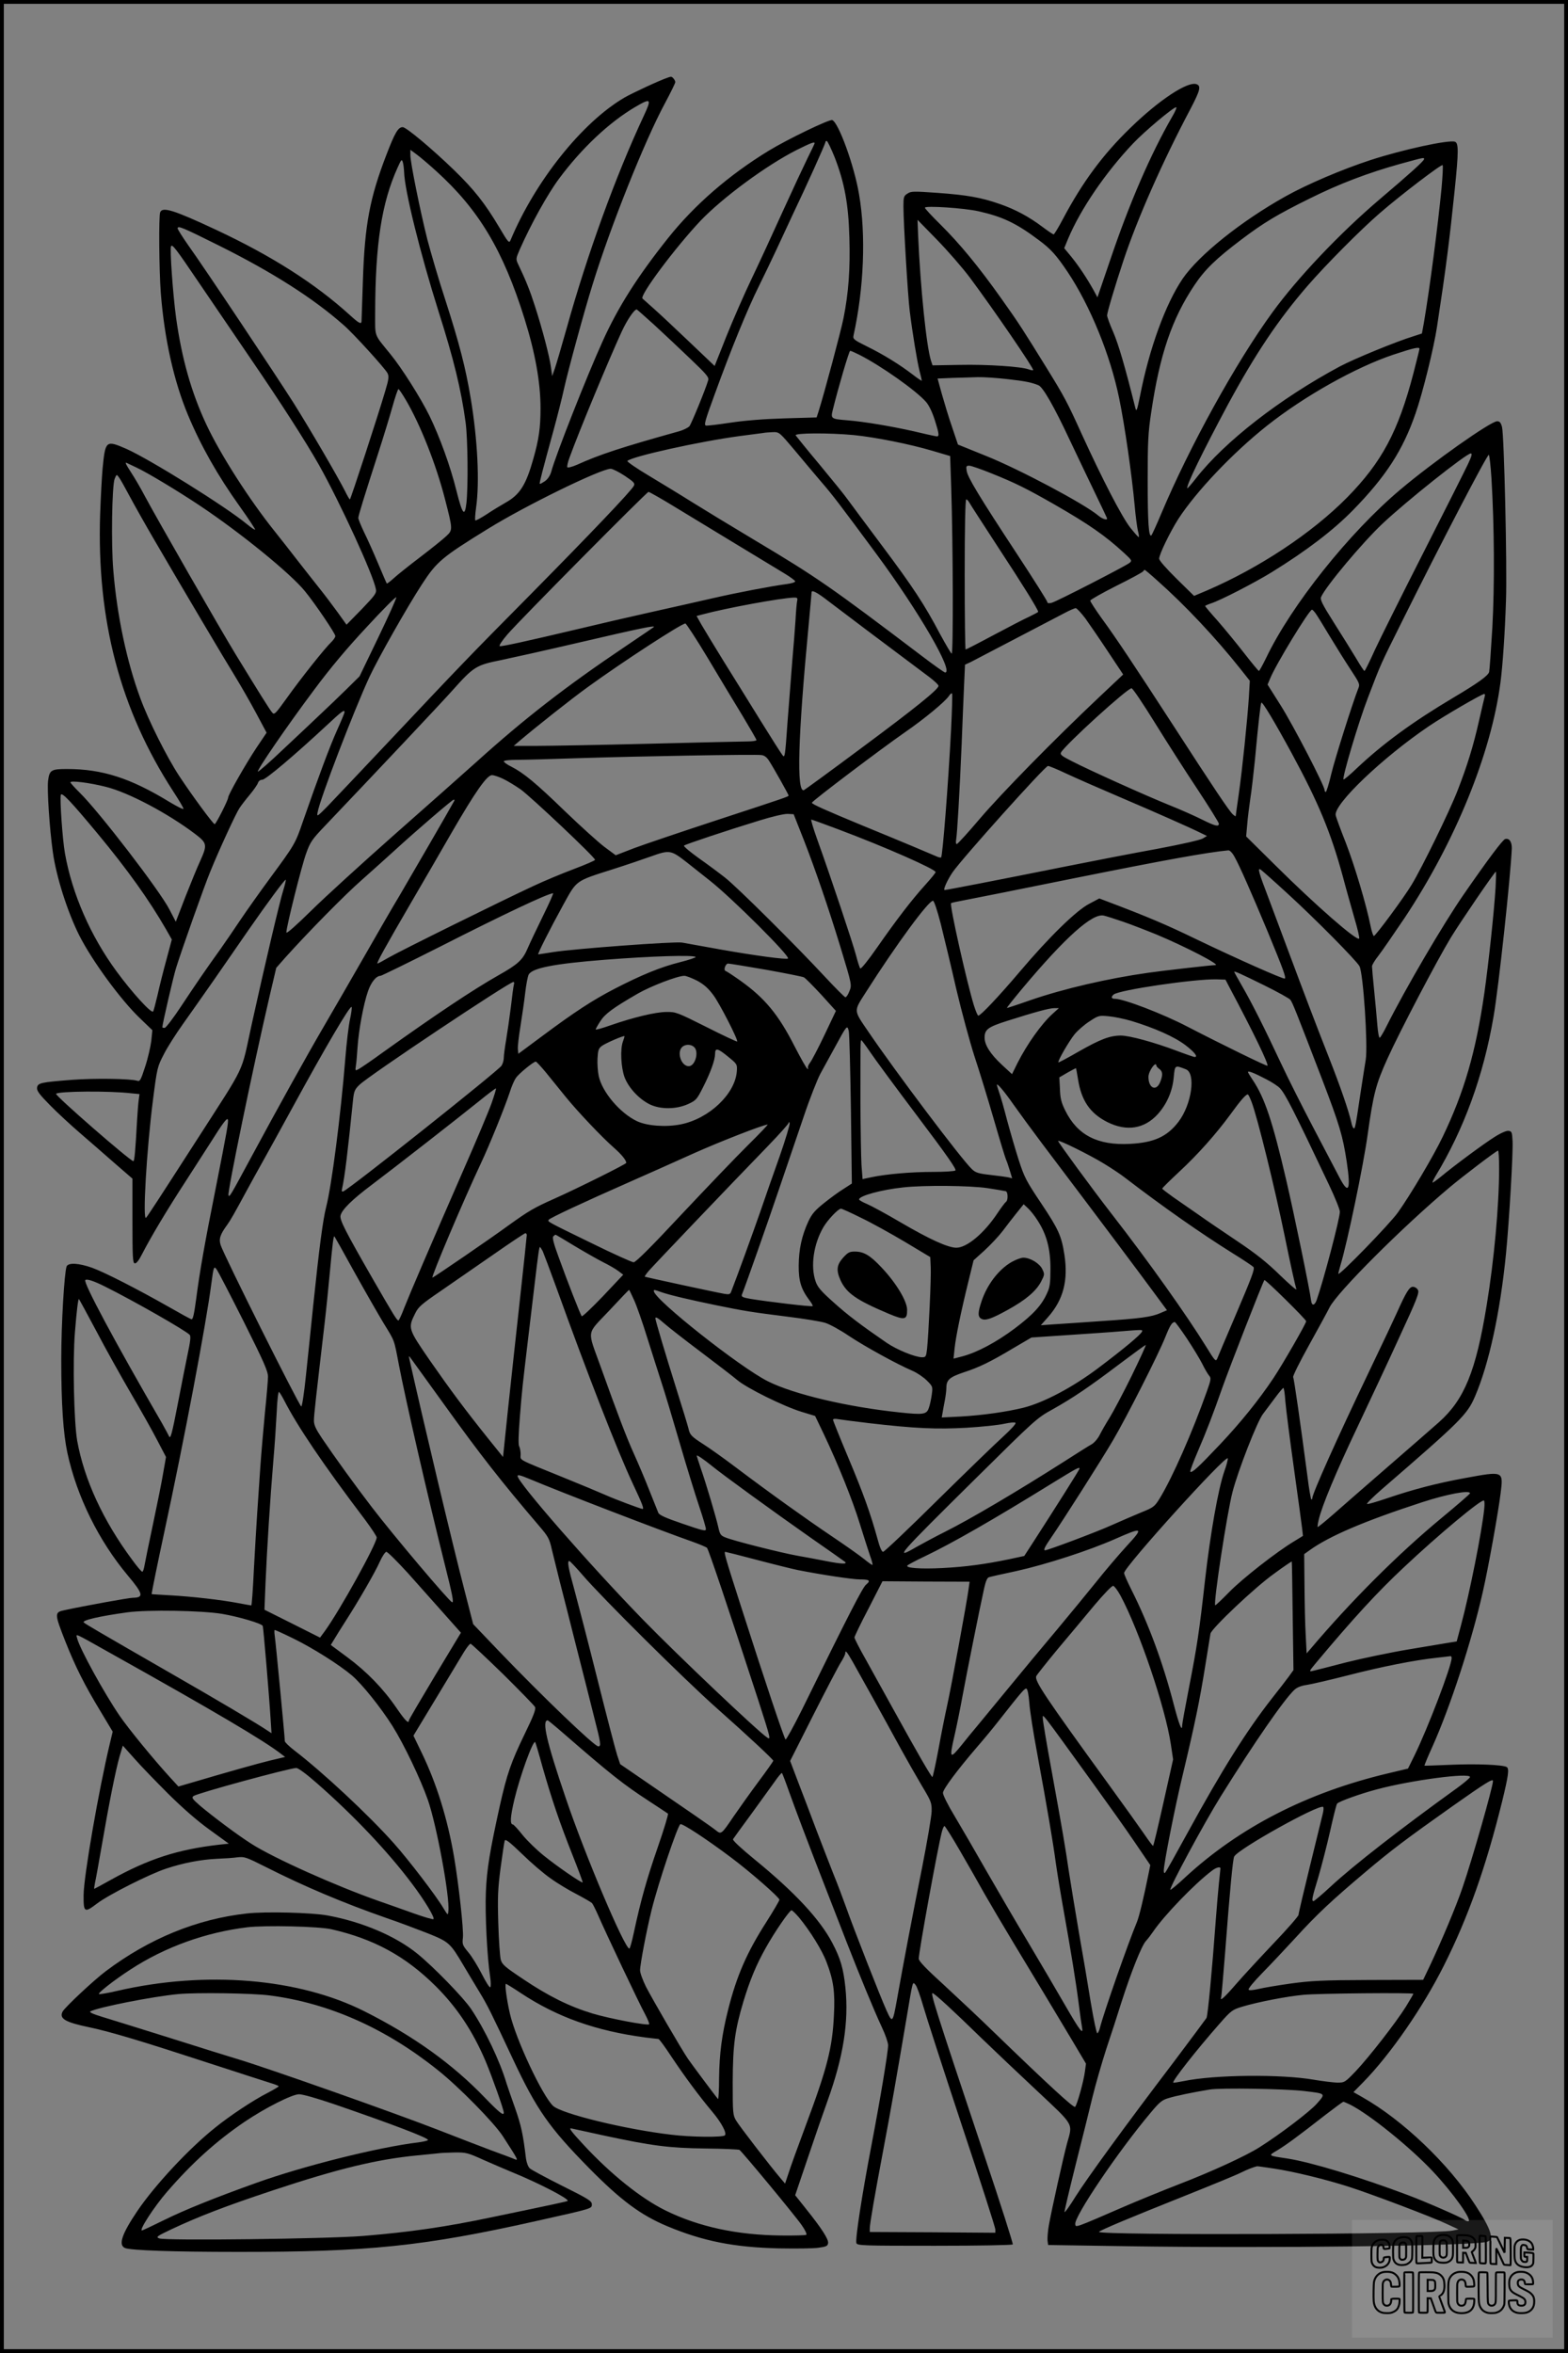
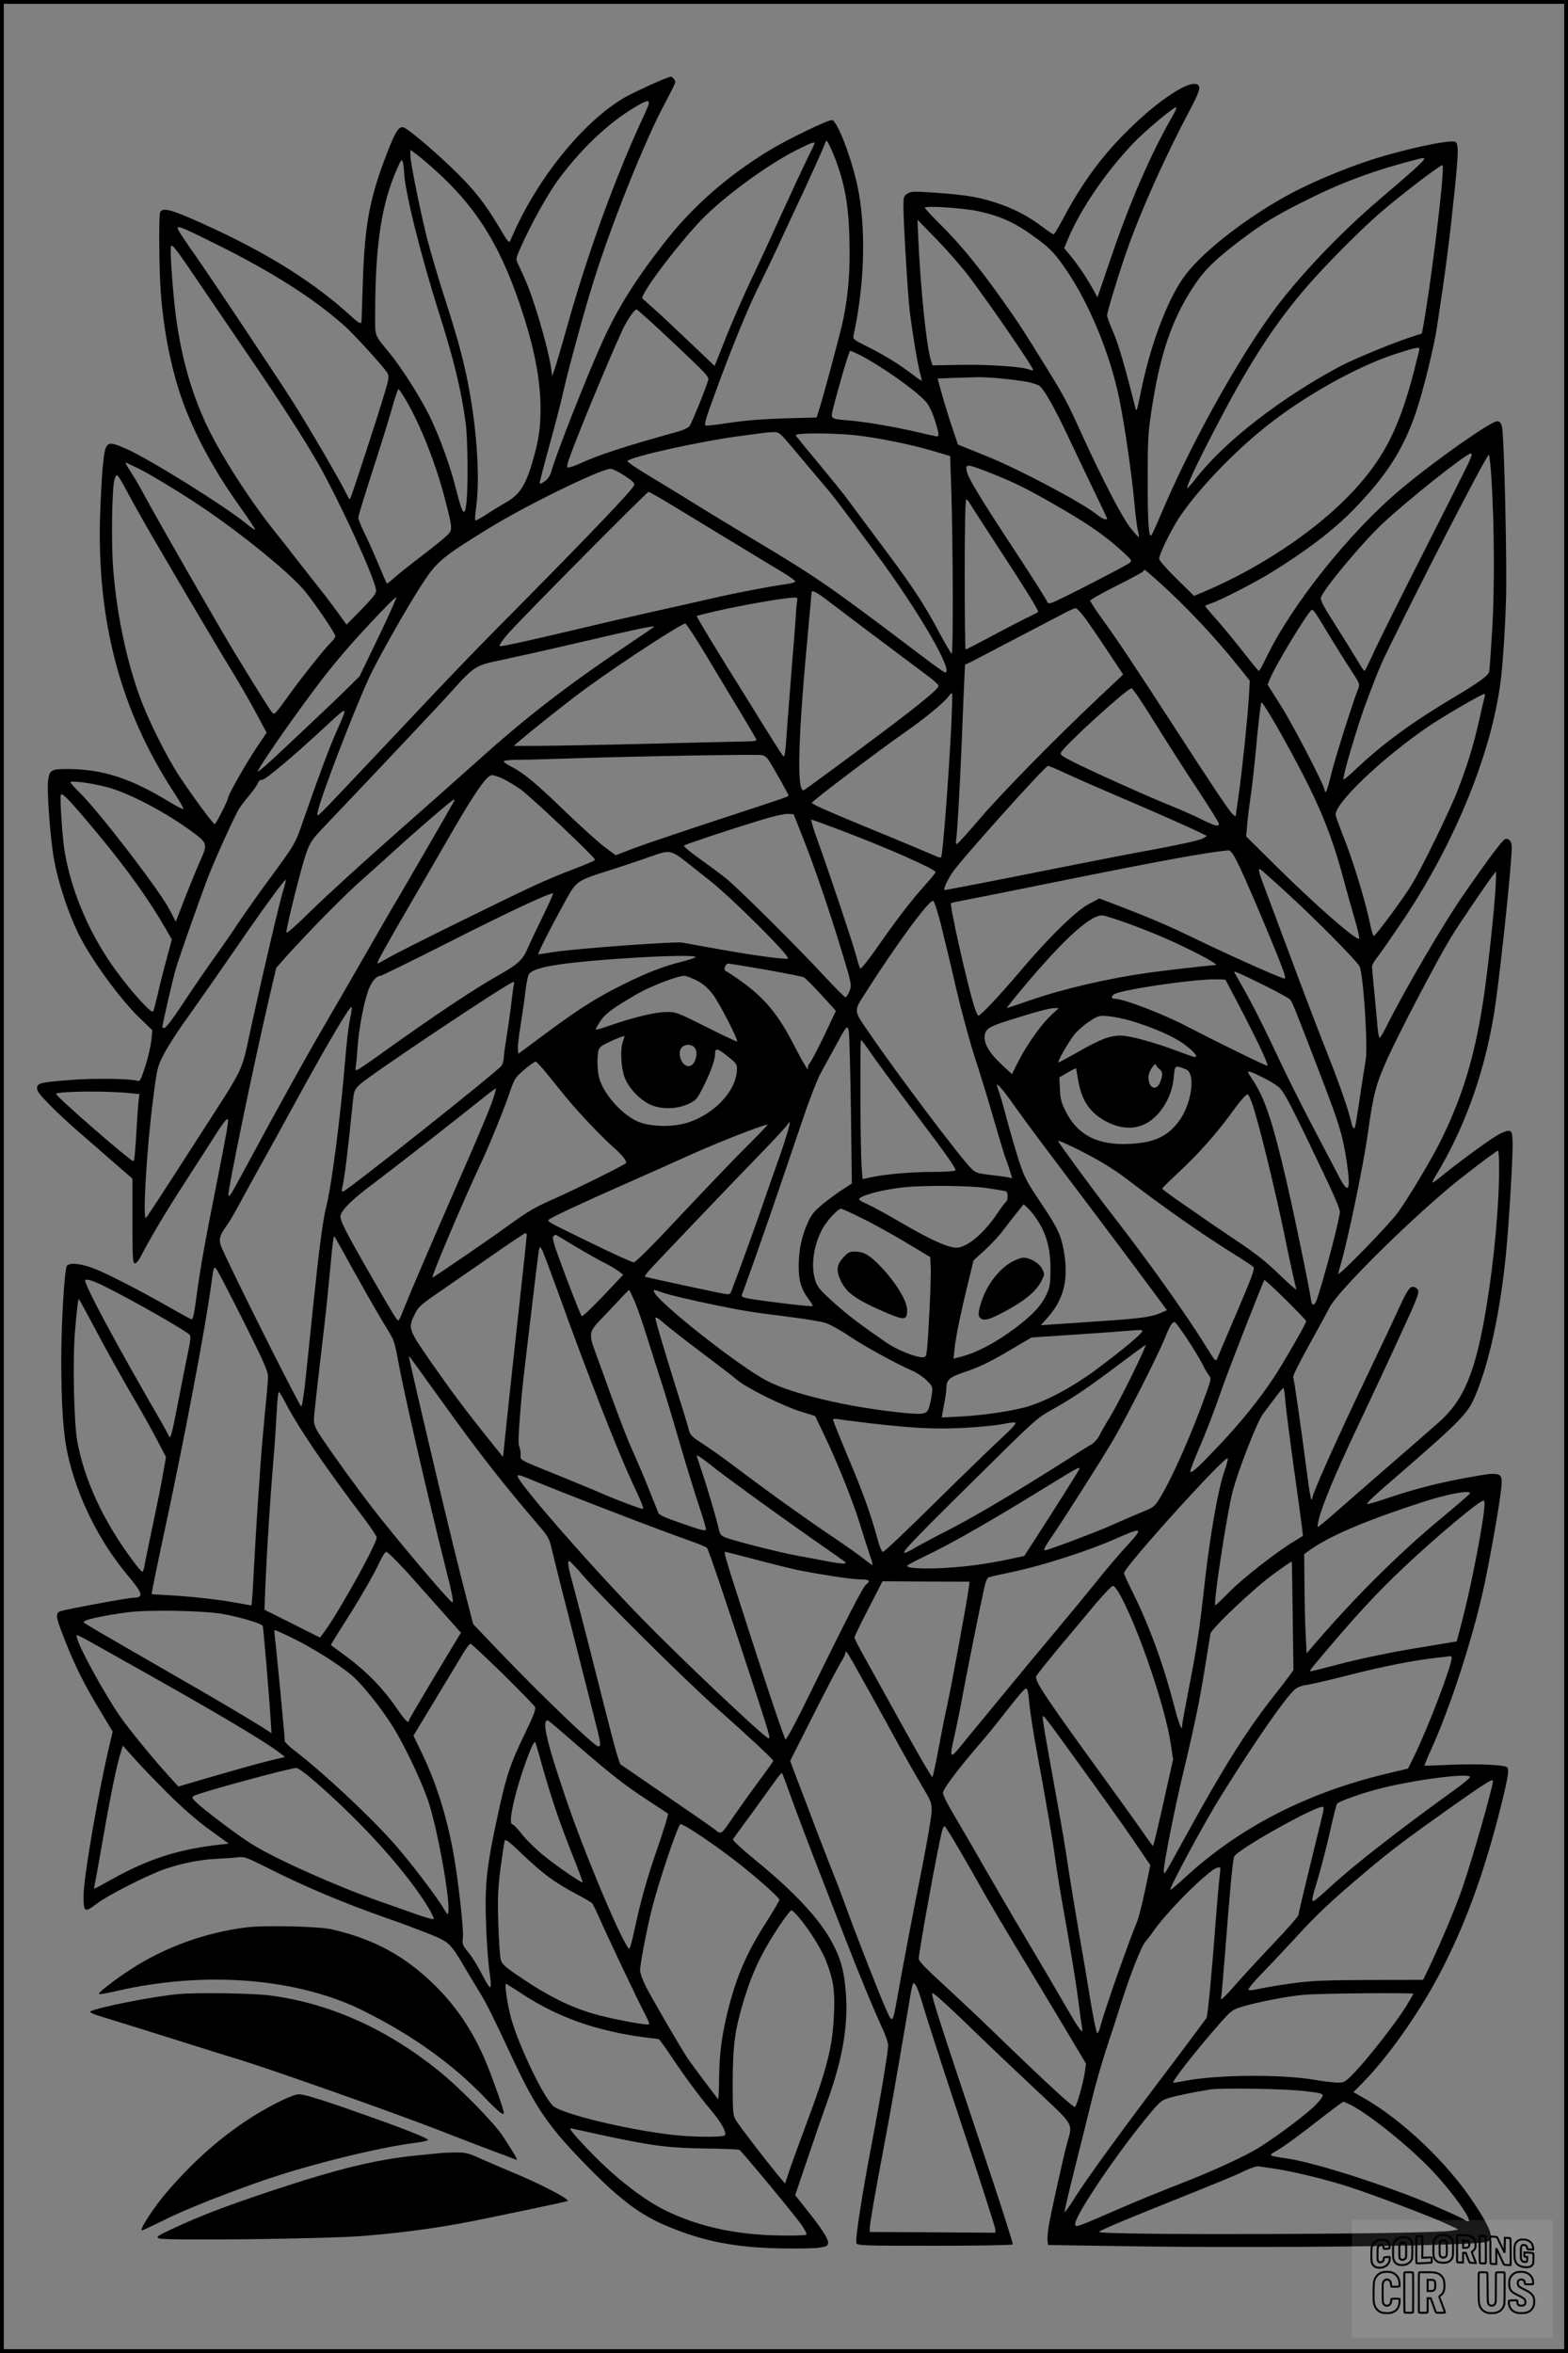
<svg xmlns="http://www.w3.org/2000/svg" version="1.0" width="1024pt" height="1536pt" viewBox="0 0 1024 1536" preserveAspectRatio="xMidYMid meet">
  <rect x="0" y="0" width="1024" height="1536" fill="#808080" stroke="none" />
  <g transform="translate(0.00 0.00) scale(1)">
    <g transform="translate(0,1536) scale(0.1,-0.1)" fill="#000000" stroke="none">
      <path d="M4360 14853 c-49 -16 -234 -102 -282 -130 -277 -162 -583 -546 -744 -931 -9 -22 -15 -15 -73 83 -94 158 -164 247 -297 376 -143 138 -311 279 -334 279 -30 0 -51 -36 -106 -179 -109 -283 -142 -455 -154 -821 -5 -140 -9 -261 -9 -267 -1 -22 -17 -14 -76 40 -227 206 -508 385 -870 555 -282 132 -354 154 -369 116 -10 -25 -7 -379 4 -525 23 -298 85 -577 178 -799 84 -201 194 -395 337 -595 58 -81 103 -150 101 -152 -3 -3 -26 13 -53 35 -137 114 -635 424 -788 492 -134 58 -137 55 -155 -128 -5 -53 -12 -187 -16 -297 -23 -695 131 -1278 478 -1812 38 -58 68 -109 66 -113 -2 -5 -43 16 -93 46 -254 155 -438 214 -668 214 -103 0 -114 -7 -123 -76 -7 -60 9 -309 31 -466 22 -160 95 -389 172 -543 85 -168 273 -424 397 -542 l81 -78 -7 -70 c-5 -38 -22 -114 -40 -168 -29 -89 -34 -98 -52 -92 -46 14 -280 17 -426 6 -205 -16 -224 -20 -228 -52 -2 -20 15 -43 86 -115 48 -49 135 -129 193 -179 57 -49 158 -137 224 -195 l120 -104 0 -275 c0 -237 2 -276 15 -278 10 -2 27 19 47 59 58 113 164 290 283 473 64 99 138 215 166 258 78 124 107 163 112 149 5 -16 -5 -72 -78 -442 -72 -359 -106 -552 -129 -730 -13 -96 -21 -134 -30 -132 -7 1 -74 38 -149 81 -201 114 -417 225 -500 255 -87 31 -156 35 -167 9 -15 -40 -35 -375 -35 -608 0 -291 13 -482 40 -609 62 -285 204 -573 395 -801 100 -119 106 -144 33 -145 -25 0 -319 -53 -447 -81 -66 -14 -66 -21 5 -202 67 -169 126 -286 232 -461 l78 -130 -18 -75 c-73 -304 -171 -868 -172 -991 -1 -115 5 -119 89 -55 75 57 343 192 450 227 115 38 227 59 330 64 50 2 111 6 137 10 44 5 56 1 185 -64 249 -126 502 -233 788 -333 77 -26 196 -71 265 -98 143 -57 150 -64 237 -211 31 -52 78 -131 105 -175 51 -84 75 -132 217 -435 156 -332 237 -448 499 -714 207 -210 337 -306 509 -378 234 -98 436 -138 728 -145 110 -2 227 -1 260 4 51 7 60 11 63 30 4 25 -41 95 -145 225 l-70 88 82 242 c45 134 103 301 129 373 104 289 140 516 117 741 -13 124 -32 190 -86 292 -81 154 -245 330 -507 544 -88 72 -145 125 -141 132 4 6 56 79 117 161 60 83 129 178 154 213 24 35 46 61 49 58 2 -2 22 -53 43 -113 41 -115 123 -333 240 -633 40 -102 103 -264 140 -360 86 -220 176 -439 229 -553 23 -48 41 -101 41 -118 0 -44 -51 -351 -109 -654 -62 -324 -107 -616 -98 -638 6 -16 48 -17 511 -17 283 0 507 4 510 9 3 5 -81 269 -188 587 -325 973 -354 1064 -333 1052 22 -12 122 -103 317 -293 80 -77 243 -232 363 -344 245 -230 233 -209 196 -341 -24 -88 -101 -434 -119 -535 -7 -38 -10 -83 -9 -100 l4 -30 520 -8 c934 -14 2262 2 2347 29 48 15 26 82 -77 239 -176 272 -476 557 -738 705 l-58 33 65 66 c176 180 388 486 525 759 159 316 275 644 381 1073 41 168 47 213 30 224 -25 15 -198 22 -360 15 -96 -4 -176 -7 -177 -6 -2 2 21 57 51 123 117 260 258 692 330 1013 35 152 101 520 116 642 18 147 21 146 -235 99 -180 -33 -335 -73 -508 -132 -65 -22 -123 -39 -129 -37 -6 2 38 46 98 98 516 446 556 486 607 605 91 212 164 547 202 930 21 213 47 658 43 735 -3 59 -5 65 -26 68 -13 2 -49 -13 -90 -39 -68 -42 -268 -190 -353 -261 -26 -21 -50 -38 -53 -38 -4 0 5 19 19 43 185 305 313 654 379 1042 33 190 111 912 119 1096 1 43 -16 69 -43 62 -16 -4 -110 -129 -272 -363 -133 -192 -380 -614 -502 -857 -19 -39 -40 -74 -45 -77 -5 -4 -12 31 -16 81 -4 49 -13 151 -21 228 -8 77 -14 147 -14 157 0 9 18 39 41 68 22 28 99 140 172 248 330 497 565 1072 626 1537 14 106 29 319 36 535 8 213 -12 1080 -26 1133 -8 29 -15 37 -32 37 -42 0 -419 -266 -632 -446 -333 -280 -712 -755 -876 -1098 -23 -47 -44 -86 -48 -86 -3 1 -46 52 -94 114 -48 62 -126 157 -172 210 -47 52 -85 98 -85 100 0 2 17 10 38 17 61 19 287 136 396 203 230 142 404 275 533 407 213 218 324 389 407 629 46 131 121 433 141 570 58 379 81 561 115 890 26 253 26 307 1 315 -43 13 -339 -51 -551 -120 -184 -60 -414 -158 -555 -237 -290 -162 -566 -383 -672 -538 -111 -164 -217 -453 -278 -765 -19 -93 -23 -105 -30 -80 -68 273 -111 418 -144 495 -23 52 -41 102 -41 111 0 19 55 203 107 359 90 271 255 645 438 990 62 119 70 148 40 160 -57 22 -245 -102 -433 -285 -179 -173 -312 -353 -439 -592 -30 -57 -58 -103 -62 -103 -5 0 -37 22 -72 48 -87 66 -178 115 -279 150 -123 43 -215 59 -408 73 -156 11 -173 11 -196 -5 -24 -15 -26 -23 -26 -84 0 -105 29 -588 41 -682 18 -145 49 -332 64 -391 8 -31 15 -60 15 -64 0 -3 -26 14 -57 38 -87 67 -194 133 -300 185 -87 43 -94 49 -89 72 68 308 82 658 36 922 -31 186 -134 469 -175 484 -18 7 -290 -124 -415 -200 -260 -159 -483 -352 -657 -570 -200 -251 -327 -451 -428 -675 -101 -222 -306 -742 -335 -850 -7 -25 -22 -48 -41 -62 -17 -11 -32 -20 -34 -17 -4 3 17 83 91 353 24 88 55 210 68 270 25 113 132 506 185 675 118 383 342 942 472 1183 38 71 69 134 69 141 0 13 -20 37 -29 35 -4 0 -13 -3 -21 -6z m-156 -250 c-183 -391 -369 -903 -504 -1388 -34 -121 -69 -240 -78 -265 l-16 -45 -8 58 c-9 69 -56 249 -105 400 -31 97 -59 168 -110 274 -15 32 -14 36 12 96 74 167 181 360 257 462 148 199 327 367 497 467 103 60 108 55 55 -59z m3451 -5 c-141 -245 -279 -563 -405 -936 l-83 -243 -26 48 c-43 77 -94 154 -144 216 l-47 57 26 63 c81 192 243 430 424 621 75 79 262 236 281 236 6 0 -6 -28 -26 -62z m-2204 -265 c64 -166 90 -303 96 -524 6 -202 -5 -359 -38 -524 -17 -86 -125 -489 -163 -610 l-13 -40 -209 -6 c-136 -4 -259 -14 -353 -28 -79 -12 -152 -21 -161 -19 -14 3 -5 34 57 203 107 295 217 563 288 705 34 69 85 175 113 235 28 61 76 164 107 230 89 186 215 465 215 476 0 5 4 9 9 9 5 0 28 -48 52 -107z m-131 92 c0 -3 -21 -47 -46 -97 -25 -51 -99 -209 -164 -352 -65 -144 -156 -341 -203 -439 -47 -98 -120 -265 -163 -372 l-77 -194 -166 158 c-91 87 -195 184 -231 216 -36 32 -69 62 -74 66 -21 19 213 332 378 507 145 152 431 363 629 463 94 47 117 55 117 44z m-2470 -183 c277 -251 435 -515 575 -961 70 -223 105 -418 105 -586 0 -127 -11 -204 -47 -330 -48 -171 -88 -234 -181 -286 -31 -18 -88 -52 -125 -77 -37 -24 -70 -42 -73 -39 -3 3 -1 40 5 82 24 167 10 445 -35 715 -33 198 -74 358 -167 646 -42 128 -93 303 -116 390 -47 187 -111 503 -111 551 l0 35 42 -31 c23 -17 81 -66 128 -109z m6450 79 c0 -11 -93 -95 -290 -262 -261 -222 -536 -512 -701 -739 -239 -328 -541 -876 -724 -1310 -31 -74 -61 -139 -65 -144 -18 -19 -25 81 -25 359 0 251 3 311 23 443 56 379 136 612 282 830 68 102 142 174 308 299 144 109 234 163 447 268 193 96 375 165 585 224 164 45 160 44 160 32z m-6661 -84 c3 -119 106 -533 224 -907 100 -314 149 -514 178 -730 14 -105 17 -417 5 -524 -11 -94 -26 -75 -65 80 -39 158 -109 351 -176 489 -57 116 -182 314 -256 404 -108 133 -99 107 -99 265 1 455 42 721 147 953 24 54 27 56 34 33 4 -14 7 -42 8 -63z m6775 -107 c-25 -255 -77 -652 -115 -876 l-13 -71 -55 -18 c-112 -34 -389 -148 -481 -197 -390 -209 -753 -491 -940 -731 -29 -37 -54 -66 -56 -64 -11 11 100 238 266 548 179 330 327 551 519 773 119 137 345 365 471 474 142 123 404 322 411 314 4 -4 0 -72 -7 -152z m-3024 -149 c159 -36 247 -78 395 -189 78 -58 113 -97 187 -207 147 -220 279 -542 337 -826 36 -174 83 -502 101 -699 6 -69 16 -142 21 -164 6 -21 8 -40 6 -42 -2 -3 -27 26 -56 62 -57 74 -181 314 -316 609 -96 212 -114 245 -228 430 -156 252 -181 292 -297 455 -149 210 -271 358 -399 485 -56 55 -101 104 -101 109 0 15 257 -2 350 -23z m-54 -436 c152 -204 419 -594 411 -601 -2 -3 -16 0 -30 5 -48 18 -271 33 -450 29 l-177 -3 -10 30 c-30 94 -69 475 -84 815 l-4 105 127 -130 c70 -72 168 -184 217 -250z m-4906 212 c351 -175 616 -344 814 -519 63 -54 268 -280 286 -313 11 -21 10 -37 -14 -117 -44 -151 -226 -708 -231 -708 -3 0 -17 24 -31 53 -52 102 -229 405 -337 577 -121 190 -578 876 -689 1031 -37 53 -68 102 -68 108 0 20 31 7 270 -112z m-131 -242 c78 -115 230 -338 337 -495 196 -286 362 -545 447 -695 141 -252 356 -720 372 -812 5 -25 -7 -40 -93 -130 l-99 -101 -58 81 c-33 45 -86 116 -120 158 -33 41 -96 122 -140 178 -44 57 -113 145 -153 195 -164 205 -352 498 -444 694 -98 209 -161 431 -198 697 -21 155 -42 453 -33 468 9 14 33 -18 182 -238z m2975 -277 c61 -56 166 -155 234 -220 106 -101 123 -121 117 -140 -19 -64 -110 -285 -123 -301 -9 -9 -38 -24 -66 -32 -380 -106 -520 -152 -668 -219 -32 -14 -60 -21 -63 -16 -3 5 3 33 14 62 61 169 255 636 341 823 35 76 82 145 98 145 2 0 54 -46 116 -102z m4996 -155 c0 -5 -18 -75 -39 -158 -100 -383 -207 -582 -434 -813 -228 -231 -572 -459 -916 -607 l-83 -35 -114 112 c-67 66 -114 119 -114 131 0 28 71 174 125 259 117 180 354 430 578 608 246 195 580 382 827 465 133 44 170 52 170 38z m-3658 -39 c142 -72 370 -233 435 -307 20 -23 41 -67 57 -117 32 -101 33 -114 4 -107 -13 2 -75 16 -138 31 -151 34 -324 63 -432 72 -112 9 -114 10 -99 70 36 146 106 384 113 384 5 0 32 -12 60 -26z m968 -159 c115 -13 156 -21 202 -40 29 -12 101 -137 203 -355 54 -113 130 -274 171 -358 41 -84 74 -155 74 -157 0 -13 -32 -2 -57 19 -93 78 -517 303 -734 390 l-183 74 -38 113 c-22 63 -51 160 -67 216 l-28 102 96 4 c53 1 128 4 166 5 39 1 126 -5 195 -13z m-3929 -137 c95 -162 196 -418 254 -642 53 -206 53 -205 8 -247 -21 -20 -96 -80 -168 -135 -71 -54 -149 -116 -173 -138 -23 -21 -44 -37 -46 -35 -2 2 -27 60 -56 129 -29 69 -70 161 -92 205 -21 44 -38 86 -38 94 0 15 40 144 131 426 32 99 73 233 91 297 18 65 36 118 40 118 4 0 26 -33 49 -72z m2541 -330 c56 -68 133 -158 170 -202 73 -84 118 -143 362 -473 277 -375 508 -773 448 -773 -5 0 -72 47 -148 105 -602 456 -687 515 -1089 755 -159 95 -348 210 -420 255 -71 45 -197 121 -278 170 -81 48 -144 92 -140 96 32 30 474 128 738 163 66 9 131 17 145 19 14 3 44 5 67 6 42 1 42 1 145 -121z m383 102 c140 -14 367 -59 515 -103 l115 -34 7 -209 c12 -368 14 -1084 3 -1081 -5 2 -39 60 -76 128 -101 192 -179 310 -379 577 -102 136 -201 270 -221 297 -19 28 -103 131 -185 230 -83 99 -153 186 -158 193 -9 16 218 17 379 2z m4012 -189 c-18 -38 -147 -295 -288 -572 -141 -277 -285 -566 -320 -641 -34 -76 -65 -138 -68 -138 -4 0 -28 37 -55 83 -27 45 -92 149 -144 231 -79 125 -92 152 -84 170 33 72 268 352 399 476 153 145 549 460 578 460 11 0 6 -18 -18 -69z m153 -92 c19 -316 21 -697 6 -974 -9 -148 -18 -279 -21 -291 -5 -24 -73 -73 -235 -169 -264 -157 -457 -298 -627 -458 -46 -44 -86 -78 -89 -75 -10 11 98 375 160 535 86 225 79 209 222 496 253 509 559 1096 567 1088 4 -4 12 -73 17 -152z m-8849 69 c68 -31 277 -157 416 -250 268 -179 591 -442 685 -558 67 -82 198 -276 198 -292 0 -8 -12 -25 -26 -39 -39 -36 -200 -238 -291 -366 -74 -103 -82 -111 -95 -95 -16 18 -87 132 -240 382 -99 162 -511 880 -594 1035 -26 50 -65 116 -86 148 -38 59 -44 72 -30 65 4 -2 32 -15 63 -30z m5586 -39 c152 -61 225 -97 407 -201 228 -131 333 -204 456 -317 53 -49 54 -51 36 -66 -31 -23 -478 -253 -508 -260 -18 -5 -28 -3 -28 4 0 7 -89 148 -198 314 -248 377 -322 500 -329 543 -5 30 -3 34 17 34 12 0 78 -23 147 -51z m-2397 -15 c61 -41 68 -49 59 -66 -18 -34 -277 -306 -669 -703 -418 -422 -457 -463 -935 -970 -176 -187 -353 -373 -393 -415 -71 -72 -74 -74 -68 -43 15 87 237 665 340 887 57 121 244 452 341 601 97 149 130 177 430 362 247 153 737 392 803 393 12 0 54 -21 92 -46z m-3233 -134 c31 -58 102 -184 158 -280 191 -328 465 -790 532 -898 36 -59 97 -165 135 -236 l69 -129 -66 -98 c-71 -107 -185 -307 -185 -325 0 -17 -80 -174 -88 -174 -10 0 -149 189 -232 315 -82 125 -201 363 -254 508 -88 238 -152 538 -176 833 -15 171 -9 556 9 599 12 29 13 30 27 10 9 -11 40 -67 71 -125z m3573 -77 c188 -114 591 -359 704 -427 38 -23 69 -46 69 -51 1 -6 -26 -14 -58 -18 -97 -13 -319 -55 -480 -92 -82 -19 -260 -59 -395 -89 -135 -30 -351 -80 -480 -111 -342 -81 -502 -116 -516 -113 -8 2 14 35 51 78 80 93 906 926 920 929 6 0 89 -47 185 -106z m1911 35 c7 -13 92 -144 189 -293 161 -245 260 -405 260 -419 0 -2 -26 -16 -57 -31 -32 -14 -137 -69 -235 -121 -97 -52 -179 -94 -182 -94 -3 0 -6 221 -6 490 0 308 4 490 10 490 5 0 15 -10 21 -22z m1226 -507 c183 -162 381 -373 544 -578 l61 -77 -6 -105 c-10 -152 -43 -473 -66 -634 -11 -76 -20 -141 -20 -144 0 -4 -9 2 -19 11 -24 22 -124 171 -386 576 -255 393 -380 581 -472 706 -40 56 -73 107 -73 113 0 6 76 49 169 96 93 46 172 89 176 95 3 5 8 10 11 10 2 0 39 -31 81 -69z m-2146 -136 c69 -53 392 -296 661 -497 31 -24 57 -48 57 -55 1 -22 -150 -144 -513 -413 -196 -146 -361 -266 -366 -268 -49 -17 -39 343 30 1068 11 118 20 218 20 223 0 19 35 1 111 -58z m-2941 -237 l-122 -253 -86 -85 c-48 -47 -123 -119 -167 -160 -44 -42 -153 -145 -243 -229 -89 -85 -165 -151 -168 -148 -8 8 190 297 366 532 106 143 217 275 346 413 103 112 190 199 192 193 2 -6 -51 -124 -118 -263z m2736 240 c-3 -13 -8 -70 -11 -128 -4 -58 -13 -177 -21 -265 -7 -88 -21 -267 -31 -398 -16 -231 -18 -238 -34 -215 -10 13 -75 115 -145 228 -70 113 -177 286 -239 385 -61 99 -126 206 -144 237 l-32 57 38 10 c156 42 511 107 596 110 23 1 27 -2 23 -21z m1882 -115 c27 -38 94 -135 148 -217 l99 -149 -155 -146 c-300 -283 -638 -628 -779 -793 -79 -93 -147 -168 -153 -168 -5 0 -7 12 -4 28 7 37 23 312 36 622 5 140 13 315 16 388 l6 133 37 17 c35 18 481 251 609 318 35 19 70 34 77 34 7 0 35 -30 63 -67z m1503 34 c9 -12 51 -80 94 -152 43 -71 105 -170 138 -220 56 -85 59 -92 47 -120 -36 -91 -152 -457 -176 -557 -15 -65 -32 -118 -36 -118 -4 0 -8 6 -8 13 0 28 -202 418 -285 550 l-87 138 16 38 c35 89 256 451 274 451 4 0 14 -11 23 -23z m-3968 -294 c75 -126 177 -295 227 -377 49 -82 90 -152 90 -157 0 -5 -26 -9 -57 -9 -32 0 -321 -7 -643 -15 -322 -8 -652 -14 -735 -14 l-150 0 35 30 c102 87 340 276 450 355 229 166 609 413 636 414 5 0 72 -102 147 -227z m-354 203 c-2 -2 -85 -58 -184 -125 -391 -263 -658 -470 -975 -756 -86 -77 -327 -291 -536 -475 -208 -184 -452 -406 -541 -494 -101 -99 -163 -154 -163 -143 0 37 100 436 129 515 27 76 38 92 127 185 337 354 752 794 825 876 143 160 157 169 321 202 76 16 293 64 481 108 442 103 531 121 516 107z m3271 -621 c75 -121 200 -317 278 -434 78 -118 142 -221 142 -228 0 -22 -26 -15 -110 27 -44 22 -140 65 -213 94 -154 62 -527 230 -639 288 -65 33 -76 42 -69 56 28 51 437 423 461 419 8 -1 75 -101 150 -222z m-1329 -48 c-18 -349 -55 -824 -65 -834 -3 -3 -20 1 -38 10 -34 15 -212 90 -473 197 -244 101 -336 142 -333 150 5 14 451 351 608 460 125 86 264 201 287 237 10 15 19 21 21 14 2 -7 -1 -112 -7 -234z m3485 216 c-3 -10 -19 -79 -36 -153 -38 -170 -79 -301 -141 -460 -53 -137 -232 -503 -300 -615 -51 -85 -236 -335 -247 -335 -4 0 -14 28 -21 63 -28 141 -105 398 -162 545 -34 86 -64 167 -66 180 -16 70 308 379 612 584 98 66 342 208 358 208 5 0 6 -8 3 -17z m-1259 -373 c173 -319 254 -514 332 -800 21 -80 56 -203 76 -273 21 -70 35 -131 31 -134 -16 -17 -287 220 -549 480 l-189 187 7 78 c3 42 13 118 20 167 8 50 21 162 30 250 23 250 37 369 42 378 6 10 87 -125 200 -333z m-6187 271 c0 -5 -22 -58 -49 -118 -46 -102 -124 -311 -222 -593 -50 -146 -53 -152 -213 -369 -67 -91 -155 -215 -196 -276 -40 -60 -99 -146 -130 -190 -97 -135 -158 -224 -256 -372 -52 -79 -101 -143 -109 -143 -8 0 -15 2 -15 4 0 19 73 335 90 388 34 110 185 537 223 628 58 143 169 383 191 415 11 17 41 56 67 87 26 31 50 66 54 78 4 12 15 20 28 20 22 0 212 161 426 360 93 87 111 100 111 81z m2774 -320 c32 -50 126 -218 126 -224 0 -7 -11 -11 -475 -163 -225 -74 -465 -155 -532 -180 l-122 -47 -73 54 c-40 30 -156 135 -258 233 -191 185 -271 251 -352 292 -27 13 -48 29 -48 34 0 6 37 10 88 10 48 0 231 5 407 11 372 12 1147 26 1188 20 19 -2 36 -15 51 -40z m1942 -82 c60 -28 215 -96 344 -151 225 -96 452 -196 533 -236 l39 -19 -26 -16 c-15 -10 -138 -38 -298 -68 -150 -27 -428 -81 -618 -119 -418 -84 -760 -150 -771 -150 -12 0 19 68 52 116 62 90 604 694 623 694 8 0 63 -23 122 -51z m-3681 -33 c28 -13 79 -44 115 -69 68 -49 489 -446 486 -460 -1 -5 -64 -32 -141 -61 -77 -29 -194 -78 -260 -109 -199 -92 -875 -426 -947 -468 -36 -21 -69 -39 -73 -39 -9 0 48 103 215 390 75 129 197 338 269 464 156 269 231 376 264 376 12 0 45 -11 72 -24z m-2595 -52 c147 -36 404 -172 583 -307 80 -61 82 -71 34 -178 -19 -41 -62 -146 -97 -235 l-62 -161 -41 79 c-62 122 -462 642 -586 763 -33 33 -61 63 -61 68 0 13 123 -2 230 -29z m-54 -304 c196 -236 338 -435 448 -626 l38 -67 -35 -131 c-20 -72 -46 -176 -58 -231 -13 -55 -26 -104 -29 -108 -12 -14 -137 123 -239 262 -169 230 -290 505 -337 771 -16 90 -34 352 -27 381 6 21 66 -43 239 -251z m2331 213 c-26 -49 -299 -519 -357 -618 -43 -71 -147 -251 -232 -400 -85 -148 -202 -351 -260 -450 -114 -195 -299 -528 -478 -860 -136 -252 -142 -263 -148 -247 -7 23 157 819 269 1301 l43 183 59 67 c152 169 390 411 501 508 66 59 164 146 216 194 141 129 374 329 383 329 5 0 6 -3 4 -7z m2285 -263 c74 -190 160 -441 238 -697 74 -243 74 -244 56 -286 -8 -21 -19 -37 -25 -37 -5 0 -65 60 -133 133 -192 207 -576 588 -653 648 -38 30 -116 88 -173 128 -57 41 -100 77 -95 81 10 9 290 102 493 164 83 26 162 44 184 43 l39 -2 69 -175z m223 76 c304 -114 635 -260 635 -279 0 -5 -31 -43 -69 -85 -86 -95 -186 -225 -315 -410 -55 -79 -103 -139 -108 -134 -4 4 -17 44 -28 87 -21 79 -165 511 -254 758 -25 70 -42 127 -38 127 4 0 84 -29 177 -64z m2587 -179 c32 -56 112 -238 216 -487 102 -247 123 -304 112 -308 -12 -4 -318 132 -580 258 -196 95 -317 146 -573 243 l-58 22 -66 -35 c-85 -44 -264 -219 -455 -445 -134 -158 -254 -285 -269 -285 -5 0 -17 30 -29 67 -47 154 -160 656 -149 667 2 3 40 11 84 19 44 8 370 73 725 145 588 118 863 168 1002 181 10 0 26 -16 40 -42z m-3576 -37 c49 -39 116 -92 149 -118 145 -114 526 -494 511 -509 -8 -9 -216 19 -436 58 -124 22 -239 43 -256 46 -49 8 -700 -40 -841 -62 -51 -8 -95 -15 -98 -15 -7 0 74 161 163 323 90 163 77 154 322 232 91 29 203 67 250 84 123 44 131 43 236 -39z m3919 -200 c180 -164 453 -440 473 -477 25 -45 56 -520 41 -611 -4 -26 -20 -123 -34 -217 -33 -223 -36 -236 -45 -230 -5 3 -12 20 -15 38 -18 78 -70 230 -148 428 -94 239 -151 390 -261 684 -41 110 -99 265 -129 345 -67 175 -76 206 -55 194 8 -5 86 -74 173 -154z m1362 37 c-10 -162 -46 -496 -73 -687 -56 -387 -131 -646 -272 -940 -60 -126 -213 -383 -293 -495 -55 -77 -389 -420 -389 -400 0 6 7 31 14 56 45 149 149 647 177 849 38 271 54 332 130 500 77 171 324 642 414 790 61 100 286 430 294 430 2 0 1 -46 -2 -103z m-7917 -18 c-21 -64 -122 -493 -207 -879 -72 -329 -30 -241 -357 -750 -260 -404 -319 -494 -332 -509 -24 -27 3 442 45 769 27 212 29 217 71 298 23 46 79 133 123 195 44 62 135 191 202 287 67 96 168 243 225 325 130 187 241 337 246 332 2 -2 -5 -33 -16 -68z m1697 -166 c-40 -82 -85 -176 -100 -211 -33 -78 -63 -106 -191 -178 -166 -94 -409 -256 -756 -504 -74 -54 -145 -102 -158 -109 -22 -12 -23 -11 -18 21 3 18 8 74 11 123 8 114 39 281 68 364 20 59 54 101 82 101 6 0 180 85 386 189 423 215 703 347 741 350 4 1 -25 -65 -65 -146z m2597 -55 c21 -84 67 -275 101 -424 35 -149 89 -347 119 -440 31 -93 88 -279 127 -414 39 -135 75 -252 79 -260 4 -8 15 -39 24 -69 l16 -53 -23 6 c-13 3 -65 10 -117 16 -81 9 -99 15 -123 38 -68 64 -501 639 -674 894 -101 148 -100 133 -17 263 196 308 407 595 437 595 7 0 28 -63 51 -152z m1191 15 c55 -19 153 -57 219 -84 191 -80 420 -199 383 -199 -24 0 -332 -35 -438 -50 -263 -37 -553 -104 -773 -180 -79 -28 -147 -50 -150 -50 -4 0 42 57 101 128 281 335 458 493 532 475 14 -3 71 -21 126 -40z m-2792 -230 c4 -3 -42 -19 -102 -34 -125 -31 -254 -84 -428 -174 -143 -74 -261 -151 -473 -309 l-155 -115 -3 30 c-2 16 6 84 17 151 11 68 25 166 31 218 6 52 16 105 22 117 22 44 167 72 500 98 307 24 578 32 591 18z m458 -83 c127 -23 240 -45 249 -50 10 -5 61 -57 114 -114 l95 -105 -74 -156 c-41 -86 -84 -168 -95 -182 -11 -14 -17 -30 -13 -36 3 -6 1 -7 -5 -3 -7 4 -43 69 -82 144 -106 209 -195 316 -353 429 -48 34 -92 63 -99 65 -15 5 0 48 17 48 8 0 119 -18 246 -40z m3259 -104 c85 -42 161 -84 167 -93 14 -18 37 -76 205 -513 117 -306 137 -374 163 -545 28 -187 12 -218 -50 -97 -22 42 -98 187 -169 322 -71 135 -166 324 -211 420 -105 224 -189 392 -254 504 -28 49 -51 90 -51 92 0 7 46 -14 200 -90z m-3707 32 c44 -24 72 -49 105 -93 42 -56 164 -295 156 -304 -2 -2 -93 40 -201 95 -192 96 -199 99 -263 98 -71 -1 -213 -35 -363 -87 -53 -19 -97 -31 -97 -27 0 3 13 27 30 53 31 49 81 86 247 182 84 48 258 115 302 115 13 0 50 -15 84 -32z m3476 -43 c159 -299 257 -502 248 -512 -5 -4 -290 135 -522 255 -161 84 -417 182 -474 182 -24 0 -27 12 -8 28 36 30 527 102 671 99 l59 -2 26 -50z m-4673 18 c-3 -10 -12 -76 -20 -148 -9 -71 -23 -168 -31 -215 -8 -47 -15 -99 -15 -115 0 -17 -7 -40 -15 -52 -25 -36 -993 -805 -1033 -820 -9 -4 -12 1 -8 18 17 73 37 239 72 584 6 52 11 65 43 95 65 62 976 670 1004 670 5 0 6 -8 3 -17z m-1070 -225 c-9 -40 -23 -156 -31 -258 -30 -372 -89 -829 -125 -969 -21 -81 -45 -263 -85 -646 -13 -132 -35 -336 -47 -453 -12 -118 -26 -208 -31 -203 -23 23 -504 985 -526 1053 -13 40 -4 69 43 133 21 29 45 71 131 230 21 39 68 124 105 190 37 66 122 221 190 345 218 400 376 667 386 657 3 -3 -1 -38 -10 -79z m4588 34 c-73 -66 -166 -197 -229 -321 l-36 -73 -68 63 c-74 69 -111 128 -111 175 0 54 22 70 148 110 186 59 275 83 307 83 l30 0 -41 -37z m513 -46 c152 -46 283 -104 355 -159 60 -46 84 -77 59 -77 -4 0 -57 18 -115 40 -148 56 -310 100 -366 100 -72 0 -134 -24 -275 -104 -71 -41 -131 -73 -133 -71 -7 7 69 138 106 184 20 24 63 62 96 83 59 39 63 40 126 34 36 -3 102 -17 147 -30z m-1830 -582 l6 -480 -54 -35 c-30 -18 -87 -60 -127 -92 -60 -48 -79 -70 -103 -120 -43 -94 -62 -181 -63 -287 -1 -103 16 -156 70 -228 14 -18 24 -36 21 -38 -5 -6 -295 29 -405 47 -52 9 -62 14 -57 28 23 56 171 477 245 696 49 143 121 355 160 470 39 116 88 239 107 275 20 36 63 115 96 175 78 144 80 146 90 104 4 -19 10 -250 14 -515z m-1488 450 c-20 -50 -14 -172 10 -237 27 -70 96 -143 166 -177 70 -33 172 -32 249 3 52 24 57 30 97 109 50 98 79 180 79 220 0 39 17 36 85 -20 58 -47 60 -50 57 -93 -9 -149 -182 -313 -368 -349 -96 -19 -218 -10 -284 21 -110 52 -228 190 -250 295 -6 28 -10 79 -8 114 3 54 7 66 28 82 26 19 142 69 148 64 1 -2 -3 -16 -9 -32z m1611 -68 c27 -41 167 -231 311 -422 197 -261 258 -349 248 -355 -8 -5 -73 -9 -145 -9 -143 0 -302 -14 -400 -34 l-61 -13 -7 91 c-3 50 -6 233 -7 406 0 387 0 410 6 410 2 0 27 -33 55 -74z m-1146 28 c32 -32 5 -124 -36 -124 -51 0 -81 96 -40 128 22 17 57 15 76 -4z m-968 -166 c32 -40 90 -111 128 -158 79 -97 235 -262 316 -333 49 -43 79 -80 80 -98 0 -8 -320 -167 -470 -234 -133 -59 -168 -80 -299 -174 -113 -83 -490 -341 -497 -341 -11 0 202 503 316 745 57 121 155 363 189 465 11 36 29 78 40 93 17 27 115 107 130 107 4 0 34 -32 67 -72z m3986 45 c0 -4 9 -14 19 -21 23 -16 24 -41 5 -87 -26 -62 -76 -38 -76 35 0 38 50 108 52 73z m192 -23 c67 -25 39 -229 -48 -343 -74 -97 -160 -136 -317 -144 -211 -11 -343 57 -422 217 -26 52 -33 80 -35 141 l-4 76 53 31 c30 17 55 30 56 29 1 -2 7 -34 13 -72 22 -140 79 -223 192 -280 125 -62 240 -45 328 51 59 65 97 150 105 241 8 82 7 81 79 53z m527 -66 c37 -19 76 -45 87 -57 36 -38 91 -146 321 -631 39 -82 71 -161 71 -176 0 -45 -108 -454 -152 -578 -14 -37 -32 -37 -36 -1 -8 68 -111 566 -163 789 -89 381 -140 534 -218 650 -17 25 -31 48 -31 52 0 10 41 -6 121 -48z m-1654 -162 c36 -51 120 -166 187 -255 426 -564 631 -838 718 -956 l99 -134 -42 -18 c-58 -26 -131 -36 -389 -53 -124 -9 -263 -18 -309 -21 l-84 -6 47 53 c100 113 133 239 107 408 -19 122 -38 165 -151 334 -99 148 -111 171 -148 286 -22 69 -56 186 -76 260 -19 74 -42 155 -51 179 -8 24 -15 46 -15 49 0 15 49 -43 107 -126z m-3407 6 c-18 -51 -98 -241 -178 -423 -226 -517 -357 -823 -392 -912 -17 -46 -35 -83 -38 -83 -10 0 -34 40 -164 265 -185 322 -221 392 -214 421 10 39 76 104 204 200 162 122 564 436 697 543 60 49 112 88 114 86 2 -3 -11 -46 -29 -97z m-2352 65 l53 -5 -5 -37 c-3 -20 -8 -81 -11 -136 -11 -199 -17 -265 -24 -265 -20 0 -514 430 -505 440 17 17 349 20 492 3z m7315 -55 c39 -102 153 -566 217 -878 36 -176 69 -325 76 -346 4 -10 -44 31 -107 92 -85 83 -155 139 -279 222 -91 61 -206 139 -255 174 -50 34 -123 86 -163 113 -39 28 -72 53 -72 56 0 4 50 53 111 110 121 112 241 247 334 374 68 94 105 136 115 130 4 -2 14 -24 23 -47z m-3081 -355 c-39 -109 -96 -272 -127 -363 -46 -132 -150 -419 -191 -524 -6 -15 -14 -17 -43 -12 -44 7 -515 109 -520 112 -2 2 9 18 24 36 27 32 524 553 783 820 72 75 133 142 133 150 1 7 3 5 6 -4 2 -9 -27 -106 -65 -215z m-209 70 c-77 -76 -271 -279 -432 -450 -194 -208 -299 -313 -313 -313 -10 0 -133 55 -271 123 -298 145 -291 142 -284 154 7 12 226 114 530 248 116 51 304 135 417 186 170 76 451 186 483 188 5 1 -54 -61 -130 -136z m2328 -120 c48 -29 111 -71 140 -94 244 -187 494 -362 696 -488 73 -45 135 -87 139 -92 9 -14 -10 -64 -123 -329 -58 -135 -109 -256 -114 -269 -9 -21 -15 -15 -72 78 -126 204 -378 559 -616 865 -132 170 -350 468 -351 478 0 11 209 -92 301 -149z m2579 -30 c0 -244 -33 -599 -81 -892 -71 -434 -146 -617 -312 -765 -40 -35 -187 -164 -327 -285 -140 -122 -302 -262 -358 -312 -57 -50 -105 -89 -107 -87 -2 2 1 23 7 48 21 90 113 311 253 605 78 165 202 429 274 587 113 244 131 290 121 307 -6 12 -21 21 -33 21 -23 0 -44 -34 -105 -170 -30 -65 -67 -145 -182 -385 -210 -438 -370 -796 -370 -825 0 -7 -3 -10 -7 -7 -3 4 -15 69 -24 145 -46 347 -88 643 -94 652 -4 6 43 100 103 208 60 108 121 220 135 248 50 99 475 524 786 785 82 69 304 238 314 238 4 1 7 -52 7 -116z m-3341 -129 c58 -9 112 -18 119 -20 15 -4 16 -60 2 -69 -6 -4 -31 -37 -55 -73 -88 -133 -201 -227 -270 -227 -55 1 -171 53 -366 167 -90 53 -188 106 -216 118 -29 12 -53 26 -53 30 0 24 147 64 290 79 137 15 434 12 549 -5z m327 -211 c59 -91 84 -185 84 -315 0 -92 -4 -121 -21 -157 -36 -82 -92 -142 -211 -232 -123 -92 -246 -157 -343 -183 l-58 -15 7 67 c8 76 40 233 90 436 l34 139 71 64 c38 35 92 92 118 126 26 35 68 89 93 120 l45 56 29 -27 c16 -15 44 -50 62 -79z m-1152 17 c67 -32 195 -103 286 -157 l165 -99 3 -64 c4 -66 -14 -441 -24 -537 -6 -49 -8 -53 -33 -53 -46 1 -162 48 -230 94 -166 114 -255 181 -348 265 -83 74 -104 99 -117 137 -34 99 -13 243 51 353 28 48 97 121 115 121 6 0 66 -27 132 -60z m-2184 -112 c0 -7 -20 -197 -45 -423 -25 -225 -60 -549 -78 -718 l-32 -308 -91 113 c-158 197 -253 325 -386 516 -144 209 -145 212 -96 310 20 41 42 60 168 146 80 55 234 162 344 238 109 76 202 138 207 138 5 0 9 -6 9 -12z m313 -72 c67 -40 151 -88 187 -106 36 -18 80 -43 98 -57 l32 -24 -132 -140 c-73 -76 -135 -135 -139 -131 -8 8 -90 217 -152 389 -32 86 -41 125 -34 132 6 6 13 11 15 11 2 0 58 -33 125 -74z m-1441 -166 c69 -124 155 -274 191 -334 77 -126 69 -104 102 -276 42 -220 187 -853 294 -1280 57 -226 66 -274 53 -269 -21 8 -382 435 -525 622 -103 134 -244 329 -325 449 -40 60 -52 86 -52 115 0 35 12 140 69 628 11 94 27 251 36 350 17 182 23 230 29 224 2 -2 60 -105 128 -229z m1232 133 c7 -16 48 -125 91 -243 199 -553 397 -1061 496 -1272 64 -136 76 -168 65 -168 -12 0 -182 64 -242 91 -38 17 -161 68 -274 114 -311 126 -280 110 -280 151 0 19 -4 43 -10 53 -6 12 -4 79 5 192 16 197 16 189 50 479 14 118 35 292 46 385 24 203 30 245 35 245 2 0 10 -12 18 -27z m-1952 -461 c131 -262 158 -323 158 -359 0 -23 -9 -129 -20 -235 -10 -106 -24 -265 -30 -353 -6 -88 -15 -221 -20 -295 -5 -74 -15 -242 -22 -372 -6 -131 -14 -238 -17 -238 -3 0 -41 7 -84 15 -110 21 -300 43 -444 51 -68 4 -123 7 -123 8 0 9 41 211 81 396 132 612 274 1361 309 1630 15 114 17 119 37 90 9 -13 88 -165 175 -338z m-907 230 c189 -94 532 -290 554 -316 8 -9 4 -43 -14 -127 -13 -63 -42 -208 -64 -323 -38 -196 -48 -236 -58 -210 -2 5 -23 44 -46 85 -306 528 -515 918 -500 933 10 9 54 -5 128 -42z m7845 -227 c0 -14 -153 -280 -213 -370 -96 -144 -215 -291 -349 -433 -144 -152 -184 -189 -195 -179 -3 3 20 64 50 134 54 125 99 242 159 413 48 136 261 681 275 704 5 7 273 -257 273 -269z m-4389 138 c17 -37 55 -146 85 -243 30 -96 73 -229 94 -295 22 -66 75 -244 119 -395 44 -151 101 -336 126 -410 25 -74 45 -142 45 -152 0 -15 -20 -10 -151 35 -112 38 -154 57 -160 72 -4 11 -30 76 -58 145 -27 69 -72 175 -99 235 -50 110 -108 262 -220 575 -88 245 -95 204 55 363 70 75 129 137 131 137 2 0 16 -30 33 -67z m178 52 c55 -19 181 -49 361 -86 181 -37 225 -44 463 -74 106 -13 216 -31 245 -40 30 -9 99 -47 155 -85 102 -68 312 -184 417 -229 30 -13 72 -42 93 -63 38 -38 39 -40 32 -91 -4 -29 -12 -68 -19 -87 -14 -43 -35 -47 -191 -30 -337 35 -691 118 -860 203 -178 88 -745 536 -745 589 0 11 0 10 49 -7z m-3691 -252 c60 -115 162 -297 226 -407 64 -109 142 -248 173 -308 l57 -109 -18 -102 c-9 -56 -39 -205 -66 -332 -27 -126 -52 -249 -56 -272 -4 -24 -10 -43 -15 -43 -5 0 -35 35 -66 78 -190 256 -313 523 -359 777 -21 121 -30 516 -15 705 11 140 21 220 26 220 2 0 52 -93 113 -207z m3712 46 c25 -22 131 -105 235 -183 105 -79 213 -162 240 -185 63 -53 302 -171 419 -207 l89 -27 58 -121 c92 -194 187 -429 235 -586 25 -80 54 -171 65 -203 12 -32 19 -60 17 -62 -2 -3 -26 14 -54 37 -27 22 -123 90 -214 151 -169 114 -392 273 -631 453 -74 56 -167 122 -205 146 -79 51 -89 61 -98 103 -4 17 -40 136 -81 265 -71 226 -135 441 -135 454 0 13 17 3 60 -35z m3410 -95 c39 -59 85 -134 102 -168 16 -33 37 -68 45 -77 13 -15 11 -27 -15 -100 -95 -268 -226 -566 -309 -701 -33 -53 -39 -58 -121 -91 -48 -20 -136 -58 -197 -85 -90 -41 -412 -162 -430 -162 -13 0 -1 24 39 82 72 104 327 504 405 637 87 148 297 561 342 675 30 75 43 95 61 96 4 0 39 -48 78 -106z m-292 44 c-6 -19 -123 -116 -288 -240 -165 -124 -352 -223 -485 -257 -109 -27 -269 -50 -414 -58 l-121 -6 6 34 c3 19 10 56 15 82 5 26 9 60 9 75 0 54 20 72 112 103 104 34 174 68 328 160 l116 68 239 16 c132 9 285 19 340 24 150 12 147 12 143 -1z m-68 -290 c-55 -112 -120 -234 -144 -273 -24 -38 -53 -89 -65 -113 -12 -24 -36 -51 -52 -60 -17 -9 -96 -59 -177 -111 -308 -196 -614 -377 -782 -461 -58 -29 -140 -73 -183 -97 -152 -88 -135 -68 390 451 384 380 395 390 497 446 132 74 239 146 441 299 88 66 163 121 167 121 4 0 -38 -91 -92 -202z m-4486 -191 c230 -320 370 -499 616 -787 60 -70 68 -84 84 -156 11 -43 35 -140 53 -214 19 -74 68 -265 108 -425 41 -159 92 -362 114 -450 45 -175 48 -195 28 -195 -25 0 -363 324 -648 621 l-169 177 -56 218 c-81 312 -271 1112 -361 1514 -5 23 -3 22 18 -8 13 -18 109 -151 213 -295z m5490 26 c4 -49 29 -245 56 -438 27 -192 51 -371 54 -396 l5 -45 -57 -35 c-114 -68 -339 -244 -425 -332 -48 -49 -89 -88 -91 -86 -13 13 77 601 113 740 36 139 161 460 199 509 19 25 55 73 81 108 25 34 49 62 52 62 4 0 10 -39 13 -87z m-6539 7 c85 -167 254 -418 533 -786 39 -53 72 -103 72 -110 0 -42 -241 -477 -339 -612 l-31 -42 -181 91 -182 91 7 176 c9 211 30 548 51 797 9 99 18 242 22 317 3 76 10 135 15 132 4 -3 19 -27 33 -54z m3820 -150 c303 -35 441 -41 638 -30 100 6 211 18 246 26 36 8 68 11 73 6 5 -5 -30 -43 -79 -88 -48 -43 -242 -231 -430 -416 -188 -186 -348 -338 -356 -338 -9 0 -22 30 -36 83 -46 167 -93 298 -191 531 -55 131 -100 243 -100 248 0 6 14 8 33 4 17 -3 109 -15 202 -26z m-1025 -280 c71 -58 395 -293 640 -465 124 -86 227 -159 229 -161 16 -15 -24 -14 -116 4 -59 12 -148 28 -198 37 -106 19 -419 98 -468 119 -31 12 -36 21 -46 66 -13 60 -78 280 -116 389 -14 41 -25 76 -25 79 0 7 50 -27 100 -68z m3345 -36 c-40 -117 -90 -400 -125 -704 -39 -348 -52 -433 -106 -710 -24 -123 -44 -233 -44 -244 0 -44 -20 5 -54 135 -71 274 -164 526 -277 751 -27 54 -49 103 -48 110 2 41 668 777 677 748 2 -6 -8 -45 -23 -86z m-945 19 c0 -6 -163 -264 -302 -479 l-59 -91 -102 -22 c-156 -32 -279 -49 -434 -57 -141 -7 -238 0 -228 16 3 5 54 32 113 60 178 85 449 240 837 480 158 97 175 106 175 93z m-3593 -67 c204 -86 851 -335 1068 -411 44 -16 85 -33 92 -39 10 -10 131 -369 336 -998 79 -245 82 -257 58 -241 -58 37 -585 537 -811 769 -344 353 -820 898 -820 939 0 10 19 5 77 -19z m6143 -94 c0 -4 -84 -77 -187 -162 -283 -234 -593 -544 -855 -854 l-25 -29 -6 119 c-4 65 -7 211 -8 324 l-2 205 35 25 c127 92 358 191 736 314 163 53 312 81 312 58z m93 -99 c-14 -144 -96 -556 -152 -763 l-28 -105 -44 -7 c-24 -4 -143 -24 -264 -44 -121 -20 -308 -59 -415 -86 -107 -28 -206 -53 -220 -56 -23 -5 -20 0 25 54 242 289 399 460 571 621 227 214 508 448 525 438 4 -3 5 -26 2 -52z m-2335 -245 c-52 -57 -141 -161 -198 -233 -57 -71 -174 -213 -259 -315 -86 -102 -230 -275 -320 -385 -91 -110 -183 -222 -206 -250 -23 -27 -64 -77 -90 -110 -83 -103 -87 -98 -51 58 14 61 37 175 51 252 26 141 114 582 142 707 10 45 20 69 31 72 9 3 91 22 182 41 193 43 474 134 645 210 179 79 186 75 73 -47z m-4696 -175 c68 -76 174 -195 236 -265 l112 -126 -170 -282 c-93 -155 -170 -286 -170 -291 0 -25 -25 0 -81 82 -87 127 -194 237 -321 331 l-108 80 22 36 c12 21 45 73 73 117 87 135 195 322 225 390 16 36 36 65 43 65 8 0 70 -62 139 -137z m2286 83 c114 -30 232 -59 262 -65 157 -31 357 -61 404 -61 65 0 74 -8 42 -34 -23 -19 -108 -184 -420 -819 -54 -108 -102 -195 -106 -192 -9 6 -137 388 -293 875 -100 311 -111 350 -101 350 3 0 99 -24 212 -54z m-1143 -98 c125 -146 660 -677 875 -868 211 -187 370 -336 370 -344 0 -3 -44 -66 -98 -138 -54 -73 -126 -174 -161 -225 -80 -118 -81 -119 -116 -91 -27 22 -175 124 -482 334 l-143 98 -20 60 c-11 34 -69 257 -129 496 -60 239 -128 501 -150 582 -41 148 -48 188 -33 188 4 0 44 -42 87 -92z m4637 -266 l5 -354 -31 -43 c-17 -23 -66 -87 -109 -141 -167 -213 -327 -468 -552 -879 -75 -137 -140 -254 -146 -259 -5 -6 -9 -2 -9 12 0 46 73 417 125 631 79 331 110 483 145 701 17 107 33 204 35 216 8 35 291 303 415 391 62 46 115 81 116 80 1 -1 4 -161 6 -355z m-2117 173 c-10 -78 -113 -638 -139 -755 -13 -58 -39 -187 -57 -287 -19 -101 -37 -183 -40 -183 -7 0 -98 157 -254 440 -59 107 -141 254 -181 327 -41 72 -74 137 -74 144 0 6 41 92 92 189 l91 178 284 -2 285 -1 -7 -50z m992 -40 c123 -229 293 -731 329 -970 l15 -100 -63 -282 c-35 -156 -65 -283 -68 -283 -3 1 -29 35 -58 78 -29 42 -131 185 -227 317 -424 584 -489 682 -478 713 4 9 66 87 137 173 72 86 181 215 241 288 65 77 116 130 125 129 8 -2 29 -30 47 -63z m-5867 -120 c111 -19 260 -63 266 -79 4 -12 42 -457 51 -606 l6 -94 -29 19 c-67 45 -330 201 -639 378 -471 271 -548 316 -558 326 -14 14 103 41 285 66 133 18 484 12 618 -10z m466 -161 c125 -61 298 -170 381 -240 67 -57 189 -209 266 -331 76 -121 183 -346 231 -482 57 -163 145 -636 134 -727 -3 -29 -3 -28 -33 21 -48 81 -225 312 -321 420 -164 185 -467 467 -651 608 -35 27 -63 54 -63 61 0 26 -60 651 -66 689 -3 20 -3 37 0 37 4 0 59 -25 122 -56z m-1201 -92 c687 -384 1012 -576 1123 -663 l24 -18 -29 -7 c-93 -21 -175 -43 -408 -110 l-260 -76 -54 59 c-102 111 -272 318 -330 403 -100 146 -260 437 -277 504 -8 34 -30 43 211 -92z m2569 -139 c110 -109 205 -206 210 -216 7 -13 -9 -56 -67 -175 -90 -186 -116 -261 -163 -470 -65 -295 -85 -413 -91 -563 -6 -142 8 -426 28 -554 5 -33 5 -63 1 -67 -5 -5 -29 34 -55 85 -26 51 -65 115 -88 142 -39 47 -41 53 -36 97 6 47 -28 353 -58 528 -43 250 -114 477 -210 676 l-55 114 147 243 c80 133 162 268 181 300 19 31 39 57 45 57 5 0 100 -89 211 -197z m2284 80 c41 -72 202 -362 317 -573 38 -69 98 -174 134 -235 63 -105 66 -113 65 -170 -1 -33 -29 -197 -62 -365 -60 -298 -124 -635 -163 -855 -29 -162 -31 -164 -69 -80 -39 85 -218 542 -265 676 -19 53 -56 152 -84 220 -27 68 -76 196 -110 284 -33 88 -85 225 -116 305 l-55 145 151 299 c83 164 164 319 180 344 16 25 29 52 29 59 0 24 9 14 48 -54z m3912 24 c0 -52 -157 -462 -243 -637 l-42 -85 -130 -31 c-528 -125 -970 -352 -1324 -678 -51 -48 -96 -85 -98 -82 -9 9 219 433 330 611 217 348 413 632 481 695 18 16 44 26 79 31 28 4 150 32 271 63 217 56 438 100 584 115 42 5 80 9 85 10 4 0 7 -5 7 -12z m-2758 -293 c3 -49 27 -201 53 -339 63 -342 102 -571 120 -706 9 -63 31 -199 50 -304 48 -268 82 -476 100 -618 8 -67 18 -134 21 -149 11 -57 -14 -24 -106 135 -51 89 -162 277 -245 417 -84 140 -207 352 -275 470 -67 118 -159 276 -203 350 -48 79 -80 144 -79 157 2 26 95 150 222 298 48 55 112 133 143 173 144 183 169 213 180 209 7 -2 15 -39 19 -93z m424 -536 c89 -123 208 -290 264 -373 l102 -150 -10 -50 c-34 -169 -63 -287 -77 -321 -57 -136 -218 -595 -242 -692 -4 -17 -12 -33 -17 -35 -5 -1 -24 90 -43 203 -18 113 -53 320 -78 460 -24 140 -53 318 -65 395 -24 163 -39 252 -114 665 -31 168 -56 318 -56 333 0 31 -24 63 336 -435z m-3464 335 c305 -265 390 -332 553 -438 66 -43 123 -81 127 -84 4 -4 -26 -103 -67 -221 -72 -208 -110 -343 -156 -557 -12 -57 -25 -103 -29 -103 -31 0 -290 611 -416 984 -125 367 -157 506 -117 506 2 0 50 -39 105 -87z m-139 -218 c60 -210 111 -361 196 -575 38 -96 68 -176 66 -178 -6 -6 -165 103 -254 175 -45 36 -107 96 -138 134 -30 38 -59 69 -63 69 -21 0 -18 48 9 163 36 151 122 389 136 375 2 -1 24 -75 48 -163z m-2444 -175 c95 -94 190 -177 271 -235 l124 -90 -65 -7 c-268 -31 -458 -92 -703 -228 -59 -33 -109 -60 -111 -60 -1 0 1 17 5 38 5 20 25 132 45 247 47 274 91 493 116 580 l21 70 76 -85 c41 -47 141 -150 221 -230z m971 69 c241 -211 466 -449 621 -656 84 -111 153 -227 139 -231 -6 -2 -61 14 -123 36 -61 22 -166 59 -232 82 -280 98 -689 281 -835 375 -90 57 -252 179 -334 248 -51 45 -56 52 -42 63 27 19 617 180 671 183 12 0 66 -39 135 -100z m7530 41 c0 -6 -39 -39 -86 -73 -361 -260 -673 -502 -823 -641 -57 -53 -108 -96 -113 -96 -14 0 -10 21 31 155 21 72 56 207 77 300 21 94 41 175 46 181 10 14 152 65 258 93 228 61 610 111 610 81z m150 -26 c0 -37 -135 -510 -199 -696 -39 -116 -139 -354 -214 -512 l-43 -90 -354 -1 c-304 -1 -377 -5 -510 -23 -85 -12 -181 -28 -213 -36 -36 -8 -60 -10 -63 -4 -4 6 36 54 88 107 52 53 150 157 218 231 138 152 239 246 450 424 175 148 272 221 579 438 213 150 261 180 261 162z m-1111 -211 c-5 -21 -43 -175 -84 -343 -41 -167 -75 -311 -75 -320 0 -8 -73 -92 -163 -186 -89 -94 -200 -214 -246 -267 -78 -90 -107 -115 -96 -84 2 6 13 134 25 282 33 432 51 618 60 636 27 50 551 342 581 324 4 -3 3 -22 -2 -42z m-3864 -289 c127 -95 315 -260 315 -275 0 -6 -38 -71 -85 -145 -127 -198 -194 -351 -250 -573 -41 -162 -57 -287 -59 -443 0 -81 -4 -144 -7 -140 -17 19 -169 223 -196 262 -43 63 -227 380 -274 470 -21 42 -39 91 -39 108 0 40 43 264 76 397 44 176 168 544 187 557 12 7 171 -97 332 -218z m1495 43 c52 -89 123 -214 158 -277 36 -63 122 -209 192 -325 158 -261 250 -414 375 -623 l97 -163 -7 -52 c-8 -63 -51 -217 -64 -230 -9 -9 -171 140 -531 488 -85 83 -230 219 -322 304 -120 109 -168 159 -168 175 0 45 124 725 151 829 5 20 13 37 17 37 4 0 50 -73 102 -163z m-2674 -179 c44 -32 121 -78 170 -103 49 -26 94 -52 100 -58 6 -7 23 -41 39 -77 45 -105 270 -580 307 -647 18 -34 30 -64 27 -67 -10 -10 -255 36 -369 70 -152 46 -289 114 -454 225 -120 80 -137 95 -146 127 -5 20 -13 127 -16 237 -5 171 -3 223 15 362 12 89 24 169 27 178 5 12 32 -9 113 -87 58 -57 142 -129 187 -160z m4374 65 c0 -5 -5 -48 -10 -98 -5 -49 -14 -155 -20 -235 -24 -325 -52 -626 -61 -643 -6 -9 -103 -140 -216 -290 -318 -418 -565 -758 -640 -877 -37 -60 -69 -105 -71 -100 -2 4 31 142 72 307 42 164 91 364 111 446 20 81 60 220 89 310 30 89 75 228 100 308 64 199 131 367 159 398 13 14 34 42 47 61 72 106 270 312 384 398 28 22 56 29 56 15z m-2752 -320 c72 -87 151 -214 180 -292 45 -117 56 -195 48 -345 -10 -214 -44 -347 -186 -726 -48 -129 -98 -266 -110 -305 l-23 -69 -29 34 c-73 86 -269 341 -290 376 -22 37 -23 47 -23 254 1 242 14 337 70 525 43 141 83 238 146 350 56 101 155 245 168 245 5 0 27 -21 49 -47z m811 -578 c19 -66 132 -416 252 -778 121 -362 219 -668 219 -680 l0 -22 -410 3 -410 2 0 23 c0 31 33 220 90 522 47 248 82 449 150 850 43 257 39 240 59 218 9 -10 31 -72 50 -138z m-2627 84 c238 -157 489 -246 811 -289 43 -5 82 -10 87 -10 5 0 43 -52 85 -116 87 -130 179 -255 269 -362 57 -68 94 -137 80 -151 -13 -14 -222 -12 -350 4 -301 35 -717 137 -772 188 -70 66 -243 433 -282 602 -21 91 -35 195 -26 195 3 0 47 -27 98 -61z m5828 -4 c0 -3 -22 -40 -48 -83 -65 -104 -241 -330 -328 -422 -70 -73 -73 -75 -121 -75 -26 1 -95 9 -153 19 -213 37 -649 33 -850 -9 -36 -7 -66 -12 -68 -10 -9 9 153 215 301 383 78 89 85 93 150 113 104 31 291 67 397 77 102 10 720 15 720 7z m-712 -635 c143 -17 141 -15 81 -83 -45 -51 -242 -201 -374 -284 -88 -56 -314 -160 -525 -241 -113 -44 -275 -110 -360 -147 -325 -141 -315 -137 -318 -114 -8 49 279 474 491 726 59 71 76 85 118 97 48 15 155 37 269 56 70 12 495 5 618 -10z m300 -89 c129 -66 389 -276 538 -434 133 -141 265 -327 232 -327 -8 0 -18 4 -23 9 -16 14 -251 117 -371 162 -317 119 -633 215 -789 239 -127 19 -125 17 -62 54 57 35 129 87 312 230 61 47 114 86 118 86 4 0 24 -9 45 -19z m-4876 -201 c317 -68 428 -82 664 -85 117 -1 217 -6 223 -9 17 -11 366 -432 407 -492 21 -30 34 -57 30 -62 -4 -4 -78 -6 -164 -5 -289 3 -540 57 -757 164 -160 79 -356 236 -534 428 -79 85 -99 111 -80 107 13 -3 108 -23 211 -46z m4377 -216 c123 -18 339 -70 496 -121 143 -46 538 -195 634 -241 l76 -35 -40 -8 c-123 -25 -2332 -32 -2308 -8 13 13 197 90 563 236 173 69 338 137 365 151 41 20 78 35 104 41 2 1 51 -6 110 -15z" />
      <path d="M6605 7121 c-83 -48 -158 -146 -194 -253 -26 -76 -26 -104 -2 -117 26 -14 65 -1 175 60 114 63 183 121 215 183 23 45 24 48 8 81 -18 38 -79 75 -124 75 -15 0 -50 -13 -78 -29z" />
      <path d="M5506 7150 c-42 -47 -46 -82 -17 -147 39 -85 104 -130 315 -219 105 -44 121 -40 120 27 -1 57 -73 176 -167 275 -75 80 -116 104 -175 104 -34 0 -45 -6 -76 -40z" />
-       <path d="M1611 2869 c-325 -36 -637 -164 -918 -375 -78 -58 -268 -236 -284 -265 -24 -46 16 -70 175 -103 142 -30 347 -92 791 -237 187 -61 364 -118 393 -127 28 -8 52 -18 52 -21 0 -3 -34 -23 -76 -45 -90 -46 -243 -147 -339 -225 -172 -137 -395 -377 -508 -544 -102 -151 -126 -223 -80 -242 39 -15 311 -25 733 -25 850 -1 1213 36 1950 201 376 84 365 81 365 110 0 21 -22 35 -193 120 -106 53 -202 105 -212 114 -11 10 -21 37 -25 64 -19 159 -31 215 -71 329 -25 70 -50 143 -56 162 -43 145 -140 349 -231 485 -51 76 -247 277 -352 362 -142 115 -358 207 -585 249 -102 19 -409 27 -529 13z m554 -103 c276 -63 482 -175 679 -370 139 -138 244 -295 328 -493 43 -103 118 -314 118 -334 0 -23 -28 -1 -123 97 -211 220 -466 403 -786 564 -430 217 -1037 267 -1615 134 -59 -14 -113 -23 -119 -21 -13 4 99 92 206 161 224 146 490 242 762 275 120 14 465 6 550 -13z m-403 -432 c386 -50 756 -214 1098 -488 136 -108 368 -344 424 -431 97 -150 103 -160 80 -151 -10 5 -82 32 -159 60 -77 29 -230 88 -340 131 -290 113 -1110 402 -1305 461 -47 14 -247 76 -445 139 -198 62 -400 125 -450 140 -59 18 -84 30 -75 35 52 27 405 97 575 113 120 11 482 6 597 -9z m415 -708 c382 -131 626 -224 618 -236 -3 -4 -31 -11 -62 -15 -261 -31 -751 -154 -1058 -264 -263 -94 -470 -177 -601 -242 -77 -38 -143 -69 -147 -69 -21 0 80 155 162 250 166 192 325 335 511 461 134 90 306 177 352 178 22 1 116 -26 225 -63z m984 -367 c63 -28 146 -63 184 -79 165 -67 374 -174 362 -187 -4 -4 -83 -21 -497 -107 -299 -63 -534 -97 -840 -122 -236 -19 -1290 -32 -1330 -16 -23 9 -17 14 80 60 179 84 353 151 660 253 428 142 679 203 945 229 66 6 129 13 140 14 11 2 57 4 101 5 78 1 87 -1 195 -50z" />
+       <path d="M1611 2869 z m554 -103 c276 -63 482 -175 679 -370 139 -138 244 -295 328 -493 43 -103 118 -314 118 -334 0 -23 -28 -1 -123 97 -211 220 -466 403 -786 564 -430 217 -1037 267 -1615 134 -59 -14 -113 -23 -119 -21 -13 4 99 92 206 161 224 146 490 242 762 275 120 14 465 6 550 -13z m-403 -432 c386 -50 756 -214 1098 -488 136 -108 368 -344 424 -431 97 -150 103 -160 80 -151 -10 5 -82 32 -159 60 -77 29 -230 88 -340 131 -290 113 -1110 402 -1305 461 -47 14 -247 76 -445 139 -198 62 -400 125 -450 140 -59 18 -84 30 -75 35 52 27 405 97 575 113 120 11 482 6 597 -9z m415 -708 c382 -131 626 -224 618 -236 -3 -4 -31 -11 -62 -15 -261 -31 -751 -154 -1058 -264 -263 -94 -470 -177 -601 -242 -77 -38 -143 -69 -147 -69 -21 0 80 155 162 250 166 192 325 335 511 461 134 90 306 177 352 178 22 1 116 -26 225 -63z m984 -367 c63 -28 146 -63 184 -79 165 -67 374 -174 362 -187 -4 -4 -83 -21 -497 -107 -299 -63 -534 -97 -840 -122 -236 -19 -1290 -32 -1330 -16 -23 9 -17 14 80 60 179 84 353 151 660 253 428 142 679 203 945 229 66 6 129 13 140 14 11 2 57 4 101 5 78 1 87 -1 195 -50z" />
    </g>
  </g>
  <rect x="0.0" y="0.0" width="1024.0" height="1536.0" fill="none" stroke="black" stroke-width="5" />
  <g transform="translate(882.93 1449.20) scale(0.128)" opacity="1.0">
    <rect x="0" y="0" width="1024.0" height="600.0" fill="white" fill-opacity="0.1" />
    <g transform="translate(0,650) scale(0.1,-0.1)" stroke="none">
      <path fill="none" stroke="#000000" stroke-width="100" d="M4491 5720 c-164 -43 -269 -147 -319 -315 -19 -65 -29 -577 -13 -693 25 -190 116 -310 276 -367 63 -23 284 -32 370 -16 122 22 249 110 294 205 51 104 56 150 56 496 0 341 -4 385 -48 478 -46 100 -156 184 -282 217 -83 21 -241 19 -334 -5z m270 -273 c19 -12 43 -40 54 -62 18 -37 20 -64 23 -320 5 -339 -1 -384 -56 -436 -87 -82 -235 -56 -289 51 -22 43 -23 53 -23 335 0 314 7 370 52 412 34 32 66 42 139 42 53 1 73 -4 100 -22z" />
      <path fill="none" stroke="#000000" stroke-width="100" d="M5367 5723 c-4 -3 -7 -311 -7 -683 0 -618 1 -679 17 -691 12 -10 51 -14 152 -14 l136 0 3 248 2 248 67 -3 67 -3 34 -85 c18 -47 58 -152 89 -235 30 -82 63 -158 73 -168 14 -15 40 -19 165 -24 l148 -6 -5 34 c-4 19 -49 143 -102 276 -53 133 -96 246 -96 251 0 6 15 19 33 31 53 33 104 92 134 156 27 57 28 67 27 195 0 115 -4 144 -23 193 -31 80 -76 135 -148 183 -83 56 -166 82 -303 94 -129 11 -453 14 -463 3z m541 -300 c55 -27 77 -73 77 -163 0 -61 -4 -82 -23 -111 -34 -55 -73 -69 -191 -69 l-101 0 0 187 0 186 101 -6 c66 -4 114 -12 137 -24z" />
      <path fill="none" stroke="#000000" stroke-width="100" d="M6514 5685 c-4 -9 -5 -320 -2 -690 3 -511 7 -678 16 -687 19 -19 273 -30 291 -13 11 11 13 126 12 675 -1 364 -6 672 -11 685 -11 28 -27 31 -187 40 -99 6 -114 5 -119 -10z" />
      <path fill="none" stroke="#000000" stroke-width="100" d="M3355 5683 c-27 -3 -55 -9 -62 -15 -10 -8 -13 -150 -13 -683 0 -592 2 -674 15 -685 12 -10 52 -11 173 -6 362 15 578 29 590 38 8 7 12 46 12 129 0 108 -2 119 -20 129 -11 6 -24 9 -28 7 -4 -3 -103 -8 -221 -12 l-214 -7 5 545 c4 384 2 549 -5 556 -11 11 -120 12 -232 4z" />
      <path fill="none" stroke="#000000" stroke-width="100" d="M7067 5654 c-4 -4 -7 -310 -7 -680 0 -625 1 -673 18 -692 15 -18 31 -21 152 -24 l134 -3 -3 400 c-2 277 1 397 8 390 11 -11 153 -311 251 -530 96 -215 128 -281 142 -292 7 -6 82 -14 165 -17 l153 -7 11 28 c14 34 3 1333 -11 1347 -5 5 -70 11 -144 14 l-136 5 -1 -54 c-1 -30 -5 -200 -8 -379 l-6 -325 -73 150 c-40 83 -123 256 -184 385 -61 129 -117 242 -125 252 -11 12 -40 18 -121 22 -59 4 -130 9 -157 12 -28 3 -54 2 -58 -2z" />
      <path fill="none" stroke="#000000" stroke-width="100" d="M2507 5614 c-220 -49 -342 -159 -394 -357 -24 -91 -24 -641 0 -740 57 -233 232 -339 510 -310 56 6 127 21 158 33 76 29 187 114 226 174 64 95 67 114 71 505 2 232 -1 371 -8 404 -27 126 -116 235 -228 278 -74 29 -236 35 -335 13z m191 -281 c15 -11 36 -35 47 -54 19 -32 20 -52 20 -349 0 -309 0 -316 -23 -362 -31 -62 -75 -89 -155 -95 -53 -4 -67 -2 -97 19 -19 13 -44 41 -55 63 -19 37 -20 60 -20 350 0 337 2 351 60 405 54 51 169 63 223 23z" />
      <path fill="none" stroke="#000000" stroke-width="100" d="M8568 5491 c-133 -43 -219 -134 -262 -280 -13 -45 -16 -107 -16 -343 0 -320 9 -395 60 -506 73 -156 258 -255 506 -269 191 -11 324 47 376 165 19 42 22 70 26 288 4 209 3 242 -11 256 -19 18 -186 38 -347 41 l-105 2 -3 -95 c-1 -52 2 -102 7 -109 6 -10 33 -16 75 -19 l66 -4 0 -105 c0 -98 -1 -105 -26 -130 -23 -23 -31 -25 -99 -21 -64 3 -79 7 -112 34 -21 16 -49 52 -63 80 -25 49 -25 51 -25 324 0 303 6 348 56 402 28 29 32 30 99 26 105 -6 152 -50 167 -158 8 -53 9 -54 48 -62 22 -5 90 -10 150 -11 l110 -2 3 43 c4 52 -30 180 -66 245 -53 99 -179 183 -317 212 -96 20 -226 18 -297 -4z" />
      <path fill="none" stroke="#000000" stroke-width="100" d="M1390 5484 c-203 -45 -359 -207 -390 -404 -13 -83 -13 -616 0 -694 20 -123 100 -235 203 -281 98 -45 271 -51 387 -13 211 67 340 238 340 451 0 54 -3 69 -17 74 -24 9 -264 -15 -280 -28 -7 -7 -13 -31 -13 -60 0 -56 -13 -95 -43 -128 -31 -34 -95 -61 -144 -61 -35 0 -48 6 -77 35 -52 52 -58 99 -54 423 3 257 5 280 24 323 42 89 120 132 202 109 53 -14 72 -42 81 -120 11 -90 15 -92 150 -79 62 6 125 15 138 20 25 9 25 10 21 107 -3 82 -9 106 -33 155 -33 68 -97 130 -163 160 -60 27 -235 33 -332 11z" />
      <path fill="none" stroke="#000000" stroke-width="100" d="M1600 3845 c-239 -44 -424 -235 -476 -495 -22 -109 -33 -831 -15 -1000 31 -300 174 -492 425 -572 45 -15 100 -21 211 -25 181 -6 263 8 380 66 147 73 214 152 266 311 26 78 32 117 37 219 4 98 2 125 -9 132 -22 14 -393 11 -407 -3 -7 -7 -12 -39 -12 -73 0 -169 -84 -275 -217 -275 -68 0 -110 18 -150 64 -65 73 -68 99 -68 606 0 446 1 456 22 515 78 208 337 201 392 -11 6 -23 13 -75 16 -115 3 -41 10 -78 15 -83 10 -10 289 -10 357 0 63 9 67 18 60 147 -12 210 -62 331 -181 445 -86 82 -165 123 -280 146 -94 19 -261 20 -366 1z" />
-       <path fill="none" stroke="#000000" stroke-width="100" d="M5376 3840 c-151 -39 -268 -118 -350 -237 -106 -157 -118 -245 -114 -863 4 -463 5 -477 27 -550 33 -106 72 -178 131 -243 123 -135 290 -197 526 -197 326 0 528 127 610 384 34 106 48 339 20 349 -29 12 -386 9 -400 -2 -7 -6 -16 -44 -20 -85 -17 -192 -81 -266 -226 -266 -93 1 -163 55 -197 152 -16 48 -18 92 -18 503 0 437 1 452 22 520 26 81 57 119 121 147 78 35 188 8 237 -56 30 -40 55 -133 55 -206 0 -92 6 -95 157 -92 70 1 161 5 201 8 87 8 88 9 78 158 -12 189 -62 314 -170 422 -76 76 -130 109 -241 144 -102 33 -337 38 -449 10z" />
      <path fill="none" stroke="#000000" stroke-width="100" d="M8441 3845 c-204 -45 -357 -196 -406 -402 -24 -99 -17 -331 13 -416 47 -137 141 -225 342 -323 334 -162 396 -203 438 -284 19 -37 23 -57 20 -116 -3 -59 -8 -77 -30 -107 -39 -50 -98 -70 -190 -65 -137 7 -187 57 -188 185 0 95 4 94 -223 86 -106 -3 -198 -10 -204 -16 -17 -13 -17 -107 1 -200 44 -226 196 -375 436 -423 103 -20 339 -15 435 10 199 53 340 189 391 377 21 78 28 222 15 311 -16 115 -56 191 -145 276 -85 81 -145 117 -386 235 -250 122 -298 173 -301 319 -3 109 52 167 164 175 115 8 183 -49 194 -164 3 -32 10 -64 16 -70 10 -14 340 -17 387 -4 24 7 25 9 22 92 -5 150 -54 269 -153 369 -69 70 -189 133 -297 155 -90 18 -265 18 -351 0z" />
      <path fill="none" stroke="#000000" stroke-width="100" d="M2710 3833 c-14 -2 -29 -9 -35 -14 -7 -7 -9 -354 -7 -1017 3 -910 5 -1008 20 -1019 20 -16 384 -18 413 -3 19 10 19 32 19 1019 0 923 -1 1010 -16 1022 -13 10 -61 14 -193 16 -97 1 -187 -1 -201 -4z" />
      <path fill="none" stroke="#000000" stroke-width="100" d="M3455 3833 c-47 -12 -45 32 -45 -1034 0 -987 0 -1009 19 -1019 12 -6 98 -10 210 -10 159 0 192 3 205 16 14 13 16 61 16 370 l0 355 81 -3 82 -3 88 -245 c49 -135 105 -292 124 -350 20 -58 45 -113 57 -122 18 -16 45 -18 229 -18 184 0 210 2 216 16 7 19 16 -7 -153 448 -74 197 -134 362 -134 366 0 4 23 22 50 40 162 104 228 273 217 560 -8 225 -46 336 -153 450 -104 110 -219 160 -413 179 -101 11 -657 13 -696 4z m721 -409 c64 -48 69 -61 72 -231 4 -176 -7 -223 -59 -267 -43 -36 -89 -46 -216 -46 l-113 0 0 286 0 286 144 -4 c127 -3 148 -5 172 -24z" />
      <path fill="none" stroke="#000000" stroke-width="100" d="M6510 3834 c-51 -11 -50 7 -50 -683 1 -672 7 -842 35 -951 45 -175 148 -311 289 -380 117 -58 200 -73 376 -68 124 4 156 9 225 32 108 37 176 79 246 153 61 66 117 169 140 258 9 37 13 248 16 831 4 727 3 782 -13 795 -13 11 -57 14 -204 14 -171 0 -190 -2 -209 -19 -21 -19 -21 -19 -21 -746 0 -782 0 -782 -52 -861 -64 -95 -228 -106 -302 -19 -61 73 -60 64 -66 877 -4 562 -8 745 -17 754 -13 13 -341 23 -393 13z" />
    </g>
  </g>
</svg>